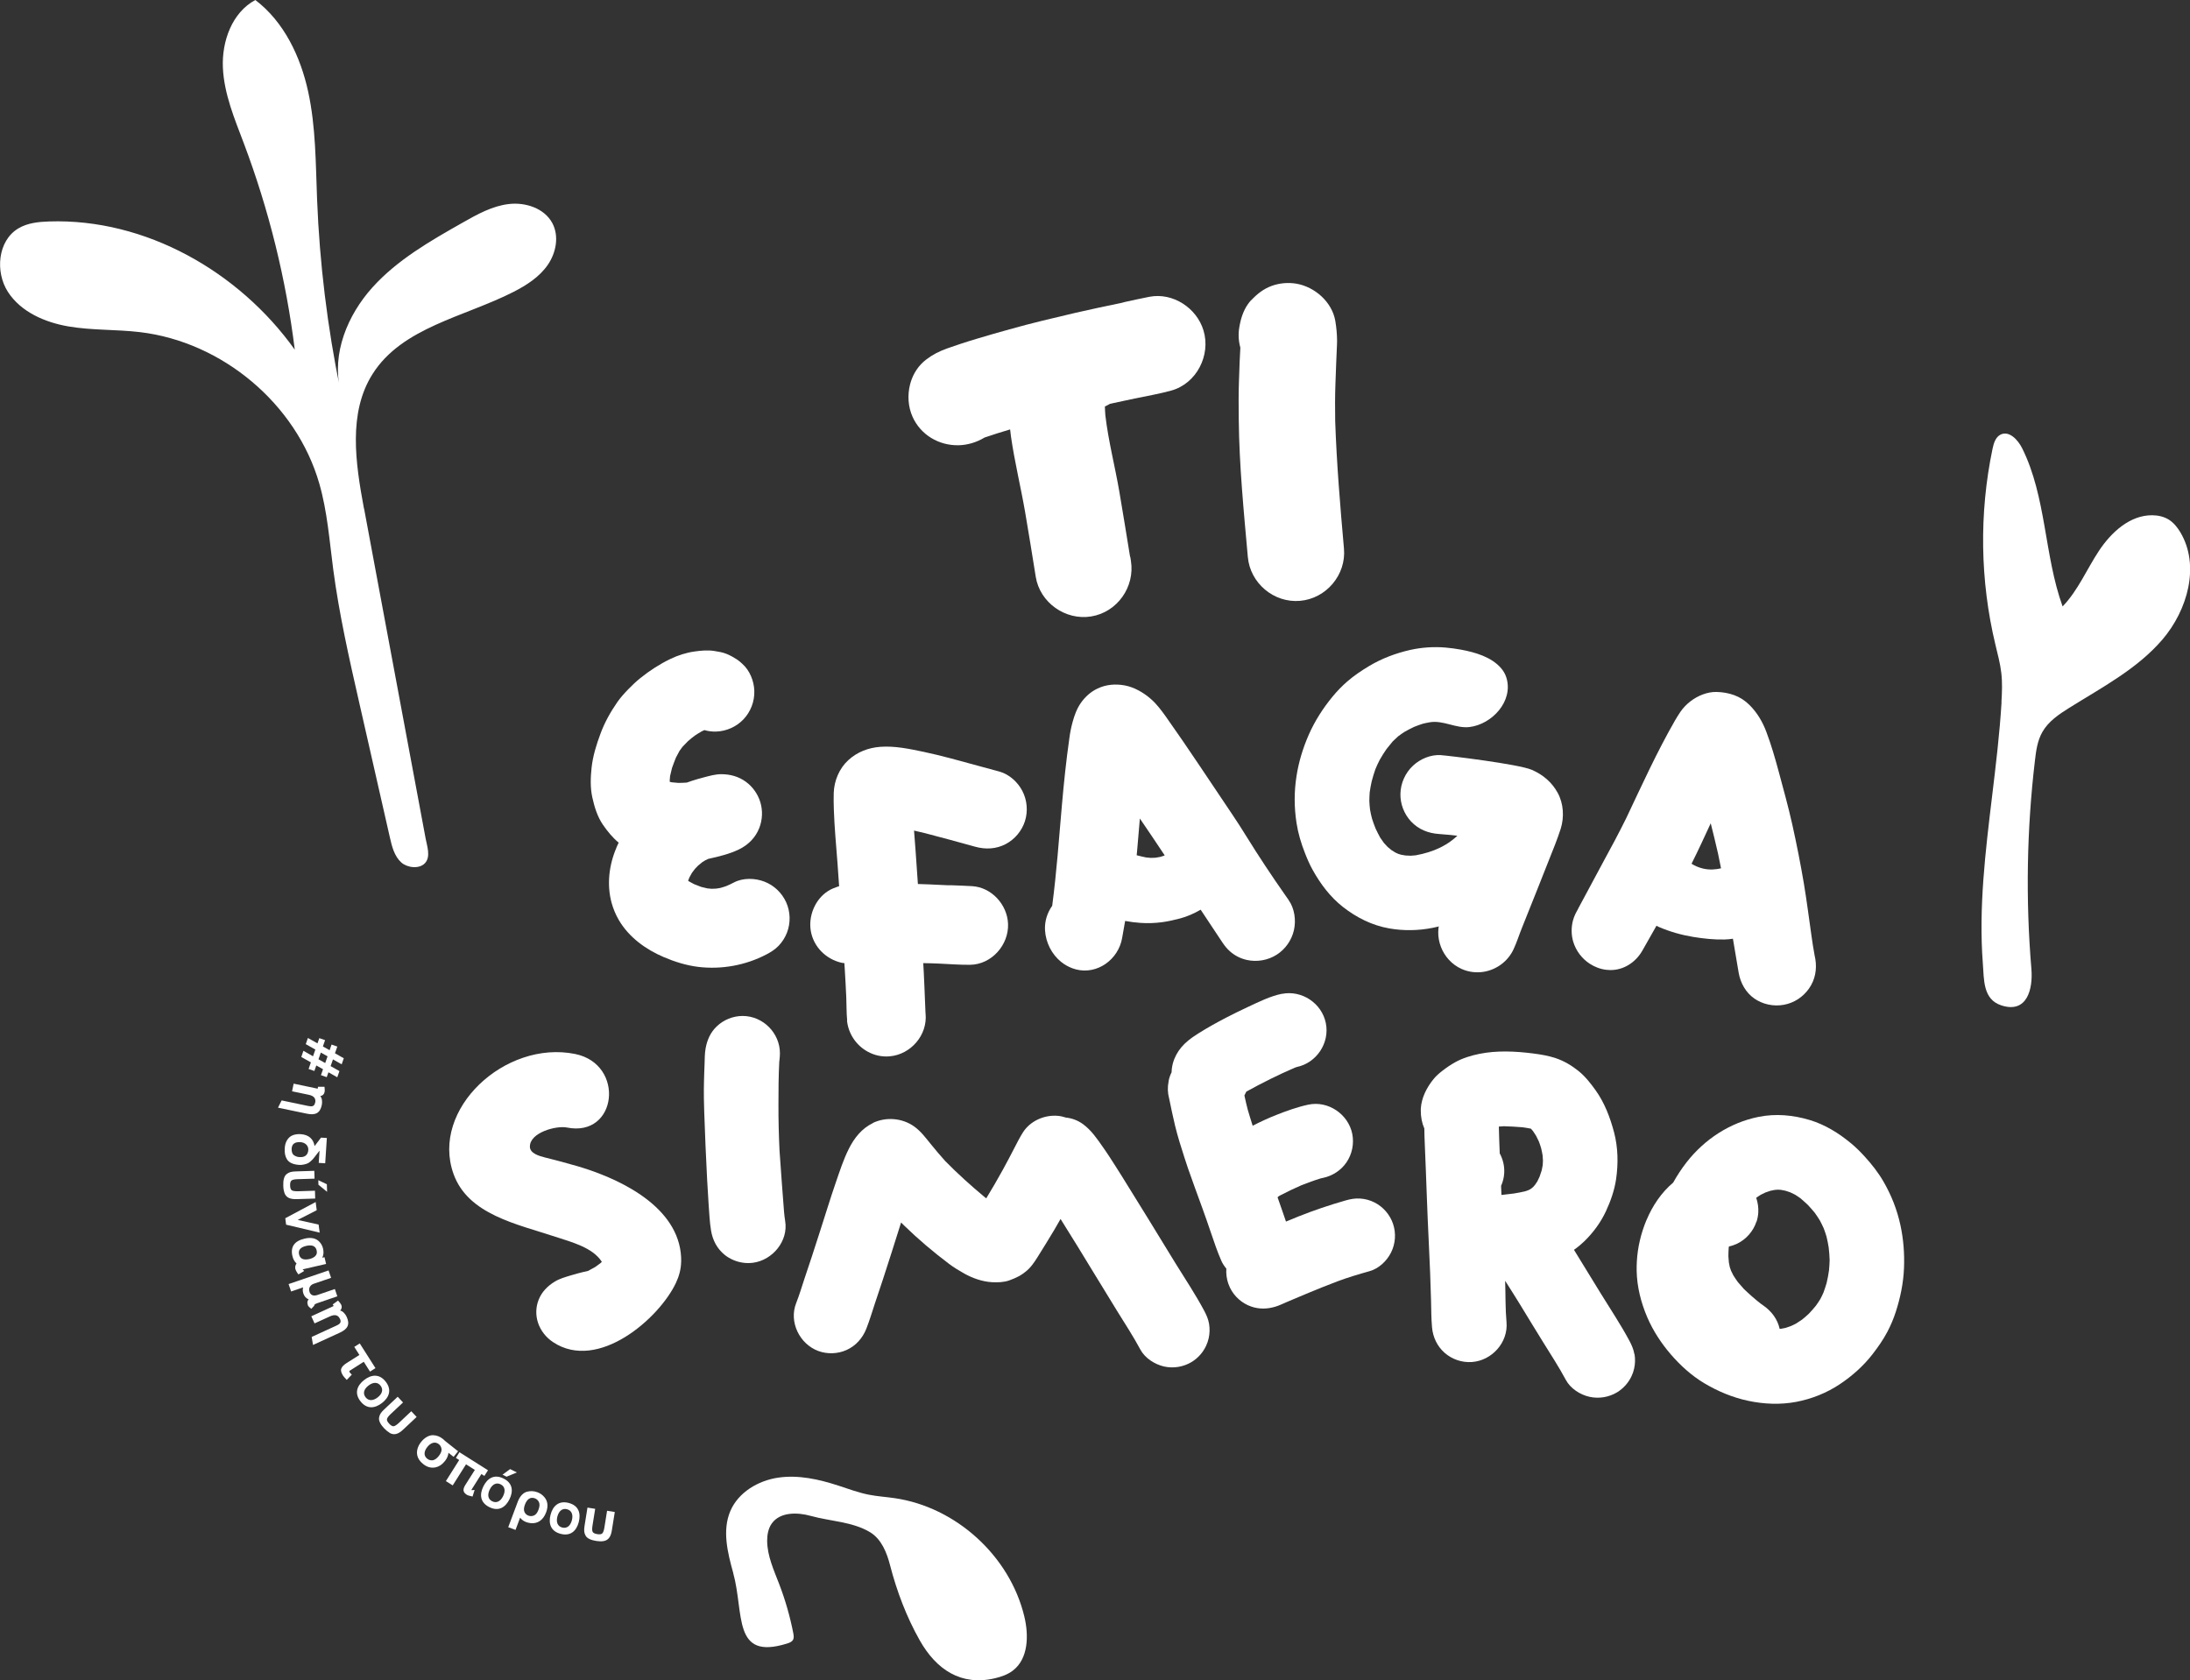
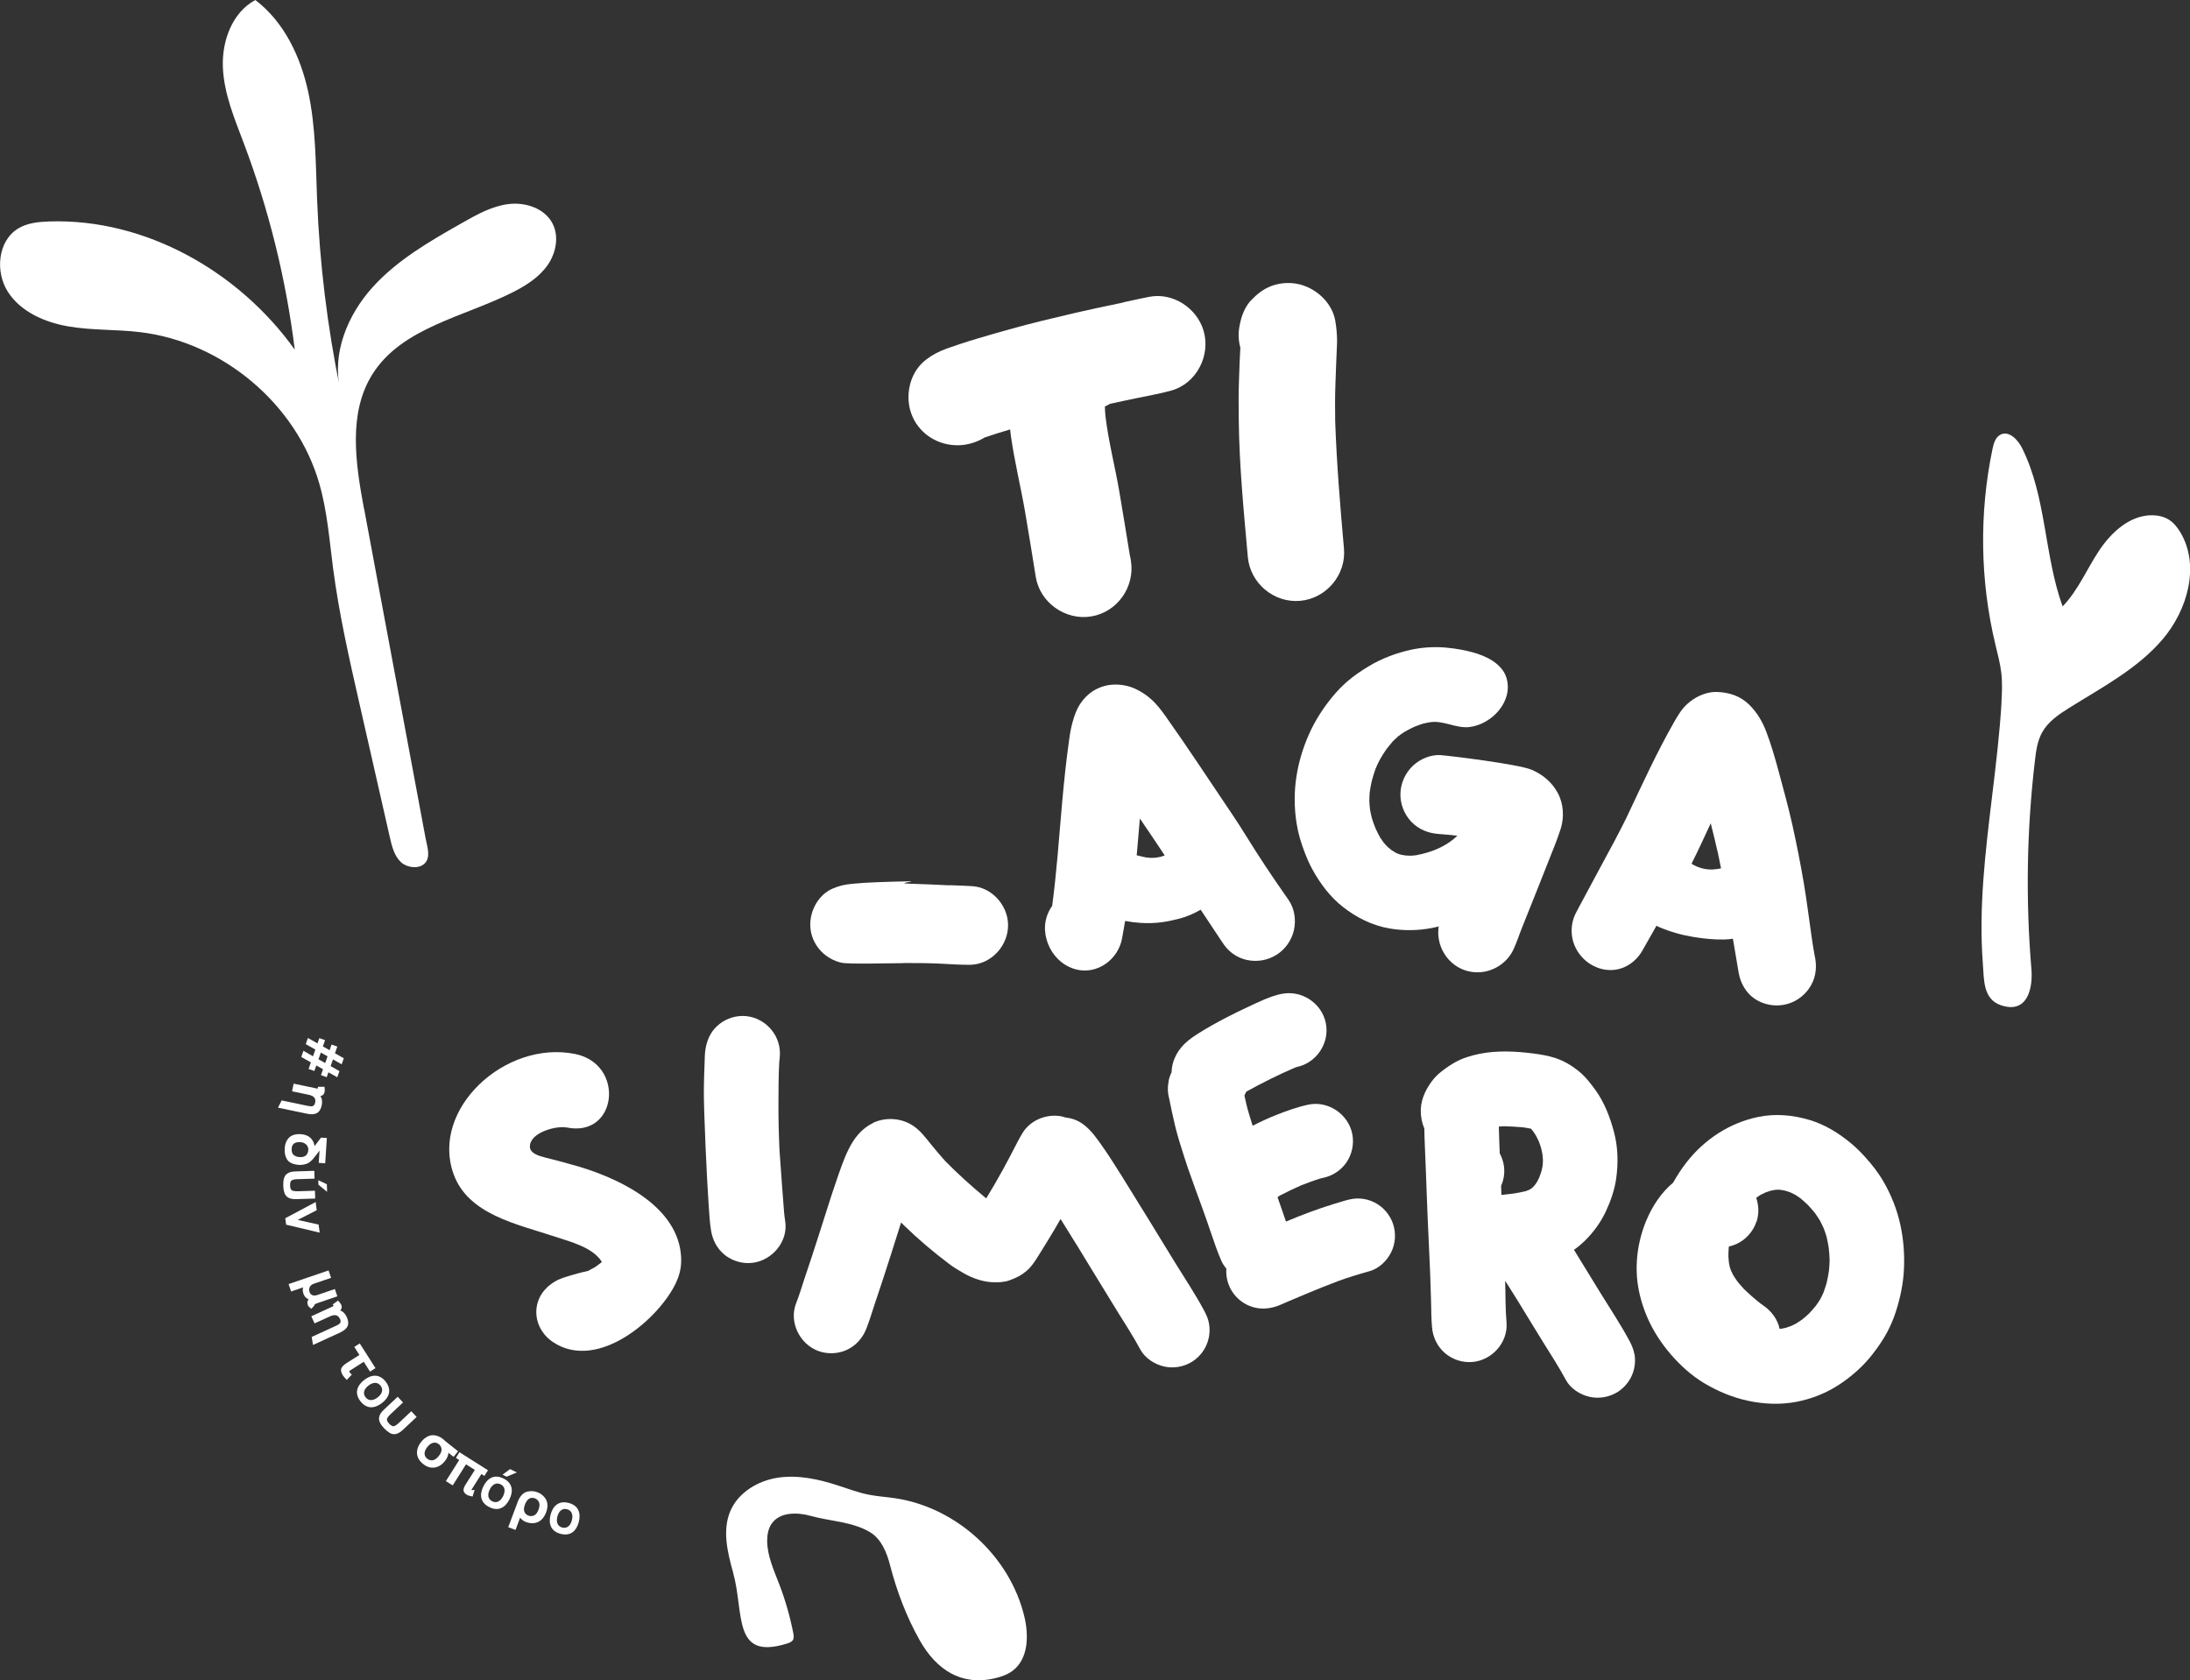
<svg xmlns="http://www.w3.org/2000/svg" id="Layer_2" data-name="Layer 2" viewBox="0 0 372 285.45">
  <rect x="0" y="0" width="372" height="285.45" fill="#333333" stroke="none" />
  <defs>
    <style> .cls-1 { fill: #fff; } </style>
  </defs>
  <g id="Layer_1-2" data-name="Layer 1">
    <g>
      <path class="cls-1" d="M61.82,86.38c-1.43-7.69-2.72-16.24,1.47-22.85,5.02-7.93,15.57-9.68,23.93-13.94,2.23-1.14,4.41-2.54,5.83-4.6,1.42-2.06,1.95-4.88,.77-7.09-1.35-2.52-4.55-3.57-7.38-3.24-2.84,.33-5.41,1.77-7.89,3.18-5.49,3.11-11.08,6.31-15.3,11-4.22,4.69-6.91,11.22-5.45,17.36-2.19-10.64-3.51-21.46-3.94-32.32-.24-6.12-.21-12.3-1.51-18.29-1.3-5.99-4.11-11.89-8.98-15.59-3.95,2.12-5.71,7.01-5.51,11.49,.2,4.48,1.99,8.7,3.57,12.89,4.25,11.28,7.16,23.06,8.64,35.02-9.49-13.29-25.38-22.31-41.7-21.78-1.82,.06-3.71,.25-5.27,1.19-3.48,2.09-3.95,7.36-1.76,10.77,2.2,3.41,6.27,5.18,10.27,5.87s8.1,.49,12.14,.97c14,1.65,26.6,12.19,30.49,25.74,1.36,4.73,1.72,9.67,2.36,14.55,1.01,7.63,2.71,15.15,4.42,22.66,1.73,7.62,3.46,15.24,5.2,22.87,.35,1.56,.77,3.23,1.96,4.29,.99,.88,3.04,1.16,4.02,.09,1-1.09,.33-2.92,.1-4.17-.84-4.54-1.69-9.07-2.54-13.6-1.71-9.15-3.41-18.29-5.12-27.44-.93-5.01-1.87-10.02-2.8-15.03Z" />
      <path class="cls-1" d="M339.97,119.29c.1-1.65,.17-3.31-.02-4.96-.19-1.64-.63-3.23-1.01-4.84-2.6-10.85-2.77-22.28-.49-33.21,.2-.96,.51-2.03,1.39-2.46,1.45-.7,2.93,.89,3.65,2.33,4.13,8.3,3.72,18.15,6.87,26.87,2.63-2.72,4.1-6.32,6.19-9.47s5.27-6.06,9.05-6.02c.98,.01,1.98,.23,2.81,.75,.82,.52,1.45,1.31,1.95,2.14,3.37,5.65,1.24,13.22-3.04,18.22-4.28,5-10.27,8.13-15.85,11.62-1.74,1.09-3.52,2.29-4.54,4.08-.84,1.47-1.08,3.19-1.27,4.87-1.39,11.74-1.59,23.63-.6,35.41,.28,3.36-.71,7.62-5.12,6.17-3.12-1.02-2.92-4.35-3.13-7.14-.72-9.48,.44-18.96,1.57-28.36,.64-5.32,1.29-10.65,1.61-16.01Z" />
      <path class="cls-1" d="M124.55,267.22c-.96-3.45-1.9-7.23-.49-10.53,1.36-3.18,4.72-5.17,8.14-5.67,3.42-.5,6.9,.28,10.19,1.35,1.72,.56,3.42,1.2,5.19,1.55,1.43,.28,2.89,.37,4.34,.58,10.46,1.5,19.6,9.82,22.07,20.09,.78,3.23,.7,7.18-1.93,9.2-.88,.68-1.96,1.05-3.04,1.31-5.77,1.37-9.98-1.48-12.78-6.42-2.24-3.95-3.92-8.39-5.05-12.77-.54-2.11-1.45-4.44-3.4-5.62-3-1.8-6.78-1.85-10.08-2.77-2.3-.64-5.2-.67-6.6,1.27-.61,.84-.8,1.93-.8,2.97,.02,2.57,1.14,4.98,2.06,7.38,1.03,2.69,1.83,5.48,2.38,8.31,.07,.38,.14,.81-.06,1.14-.21,.35-.63,.5-1.02,.62-9.3,2.89-7.22-5.1-9.13-12Z" />
      <g>
        <path class="cls-1" d="M191.96,94.59c-.6-3.7-1.2-7.4-1.83-11.09-.74-4.31-1.86-8.58-2.37-12.93-.04-.51-.07-1.01-.08-1.52,.3-.13,.58-.28,.86-.45,1.4-.3,2.81-.61,4.21-.9,2.06-.43,4.17-.79,6.2-1.35,4.31-1.19,6.75-6.01,5.48-10.21-1.15-3.82-5.2-6.49-9.19-5.72-1.36,.26-2.72,.57-4.07,.86-.28,.06-.56,.13-.83,.21-2.55,.53-5.11,1.06-7.65,1.65-3.75,.88-7.51,1.76-11.22,2.81-1.8,.51-3.6,1-5.39,1.55-.9,.28-1.81,.54-2.7,.84-.6,.2-1.2,.41-1.79,.61-.25,.08-.5,.17-.75,.26-1.31,.47-2.42,1.03-3.54,1.89-1.26,.97-2.14,2.31-2.6,3.8-.04,.14-.08,.28-.12,.43-.46,1.81-.33,3.78,.43,5.48,1.37,3.06,4.46,4.89,7.78,4.83,1.5-.02,3.11-.49,4.44-1.31,1.44-.49,2.89-.95,4.35-1.38,.05,.41,.09,.82,.15,1.24,.62,4.3,1.66,8.53,2.4,12.81,.62,3.65,1.22,7.31,1.8,10.97,.7,4.41,5.05,7.47,9.43,6.75,4.43-.73,7.44-5.02,6.74-9.43-.04-.23-.07-.47-.11-.7Z" />
        <path class="cls-1" d="M212.54,51c1.01-1.08,2.1-1.94,3.52-2.45,1.32-.47,2.76-.59,4.14-.36,3.14,.54,6.07,3.11,6.62,6.33,.19,1.15,.29,2.21,.3,3.37,0,.48-.03,.96-.05,1.44-.03,.78-.07,1.56-.1,2.34-.05,1.19-.09,2.38-.13,3.56-.08,2.11-.07,4.21-.04,6.31,.25,7.24,.85,14.45,1.49,21.66,.4,4.45-3.02,8.49-7.46,8.87-4.46,.39-8.48-3.01-8.87-7.46-.69-7.74-1.46-15.52-1.54-23.3-.02-2.16-.05-4.32,.03-6.47,.04-1.13,.08-2.27,.12-3.4,.04-.79,.08-1.59,.12-2.39-.31-1.11-.38-2.3-.17-3.5,.02-.14,.05-.29,.08-.43,.05-.22,.1-.45,.15-.67,.33-1.28,.87-2.49,1.79-3.48Z" />
        <g>
-           <path class="cls-1" d="M143.9,173.34c-.13-1.3-.09-2.62-.15-3.92-.07-1.61-.16-3.23-.26-4.84-.19-3.06-.4-6.11-.62-9.16-.21-2.93-.39-5.86-.61-8.79-.23-3.03-.52-6.05-.62-9.08-.03-.95-.05-1.9-.02-2.85,.07-2.07,.94-4.16,2.48-5.57,1.52-1.39,3.41-2.11,5.44-2.26,2.46-.18,4.93,.35,7.33,.85,3.14,.66,6.24,1.55,9.34,2.39,1.19,.32,2.38,.64,3.57,.97,1.64,.46,3.08,1.76,3.86,3.25,.84,1.59,1,3.49,.45,5.2-.54,1.65-1.72,3.05-3.25,3.86-1.64,.86-3.44,.94-5.2,.45-2.83-.79-5.67-1.56-8.51-2.3-.62-.15-1.24-.3-1.87-.44,.09,1.13,.18,2.27,.26,3.4,.23,3.11,.43,6.22,.65,9.33,.22,3.05,.43,6.1,.62,9.16,.19,2.98,.28,5.96,.41,8.94,0,.09,.01,.18,.02,.27,.36,3.63-2.5,6.94-6.1,7.25-1.36,.12-2.65-.19-3.76-.81-1.9-1.05-3.26-3-3.49-5.29Z" />
          <path class="cls-1" d="M153.45,163.6c2.06,0,4.12,0,6.17,.1,1.72,.08,3.46,.22,5.18,.2,3.65-.06,6.57-3.38,6.43-6.96-.13-3.26-2.79-6.2-6.1-6.4-1.13-.07-2.27-.1-3.4-.15-.24,0-.47-.01-.7,0-2.13-.1-4.26-.21-6.39-.26-3.15-.07,2.3-.48-.85-.4-1.53,.04-3.06,.06-4.59,.13-.77,.04-1.54,.06-2.31,.11-.52,.04-1.03,.08-1.54,.12-.22,.02-.43,.04-.65,.06-1.13,.1-2.13,.32-3.19,.77-1.2,.51-2.16,1.39-2.83,2.48-.06,.1-.12,.21-.18,.31-.73,1.34-1.03,2.92-.78,4.42,.46,2.7,2.54,4.78,5.17,5.41,1.2,.29,8.09,.08,10.58,.08Z" />
-           <path class="cls-1" d="M104.71,143.97c.12-.28,.25-.55,.38-.82-1.04-.86-1.89-1.91-2.66-3.02-.96-1.39-1.46-3.05-1.82-4.68-.36-1.64-.3-3.38-.12-5.05,.22-1.99,.82-3.92,1.52-5.79,.71-1.91,1.69-3.66,2.84-5.32,.55-.79,1.21-1.52,1.88-2.21,.65-.67,1.33-1.32,2.06-1.9,1.58-1.27,3.25-2.35,5.07-3.23,1.25-.61,2.71-1.08,4.09-1.27,1.11-.16,2.28-.27,3.39-.09,.7,.11,1.45,.23,2.11,.51,.68,.29,1.16,.56,1.78,.96,.3,.2,.57,.45,.84,.69,1.28,1.13,2.01,2.93,2.06,4.61,.06,1.79-.62,3.57-1.86,4.86-1.2,1.25-2.88,2-4.61,2.06-.7,.02-1.37-.06-2.01-.25-.16,.07-.33,.15-.49,.23-.39,.22-.76,.46-1.14,.71-.4,.3-.79,.61-1.16,.94-.32,.31-.63,.63-.93,.96-.17,.22-.34,.45-.5,.68-.22,.38-.42,.76-.61,1.14-.24,.59-.46,1.18-.67,1.77-.12,.46-.23,.91-.33,1.38-.02,.24-.04,.48-.06,.72,0,.09,0,.18,.01,.26,.12,.03,.23,.05,.35,.08,.37,.04,.74,.08,1.11,.1,.46,0,.91-.02,1.36-.05,.03,0,.06,0,.09-.01,.59-.21,1.18-.41,1.78-.58,.38-.11,.75-.21,1.13-.31,.95-.25,1.93-.53,2.92-.53,1.52,0,2.96,.39,4.2,1.3,1.16,.85,2.02,2.08,2.44,3.45,.43,1.43,.37,2.98-.17,4.37-.64,1.66-1.91,2.92-3.5,3.68-1.59,.76-3.34,1.18-5.05,1.56-.03,0-.07,.02-.1,.02-.18,.08-.36,.16-.53,.25-.18,.11-.35,.21-.53,.33-.24,.18-.47,.37-.69,.57-.18,.18-.36,.37-.53,.55-.18,.23-.35,.46-.52,.69-.15,.26-.29,.52-.43,.78-.07,.18-.14,.36-.21,.54,0,0,0,.01,0,.02,.05,.04,.1,.07,.16,.11,.28,.16,.57,.31,.85,.46,.4,.16,.8,.32,1.21,.47,.34,.09,.69,.18,1.04,.25,.24,.03,.49,.05,.73,.07,.26,0,.52-.02,.77-.03,.23-.03,.46-.07,.69-.11,.35-.1,.69-.2,1.02-.32,.45-.19,.89-.39,1.32-.62,1.54-.81,3.59-.75,5.18-.13,1.63,.63,2.96,1.91,3.68,3.5,.73,1.63,.78,3.51,.13,5.18-.32,.82-.8,1.57-1.41,2.21-.62,.64-1.31,1.07-2.09,1.48-3.55,1.85-7.64,2.59-11.61,2.1-2-.25-3.95-.86-5.8-1.65-3.08-1.31-5.95-3.39-7.65-6.31-.55-.94-.95-1.93-1.23-2.94-.83-3.08-.44-6.39,.84-9.37Z" />
          <path class="cls-1" d="M257.11,161.23c.55-1.18,.94-2.44,1.43-3.65,.6-1.5,4.52-11.28,5.61-14.11,.34-.89,.67-1.78,.96-2.69,.61-1.98,.49-4.24-.51-6.08-.98-1.81-2.52-3.11-4.4-3.92-2.26-.98-14.25-2.42-15.48-2.5-1.7-.11-3.49,.65-4.71,1.8-1.31,1.22-2.09,2.97-2.13,4.76-.04,1.73,.62,3.44,1.8,4.71,1.26,1.35,2.94,2.01,4.76,2.13,2.93,.19,5.05,.58,5.68,.65-.45,1.04-4.01,10.4-5.12,13.17-.03,.09-.07,.17-.11,.25-1.54,3.31,.08,7.38,3.37,8.85,1.24,.56,2.57,.69,3.82,.48,2.14-.37,4.07-1.76,5.03-3.85Z" />
          <path class="cls-1" d="M254.79,150.05c.24-.52,.44-1.05,.61-1.59,.03-.1,.05-.14,.05-.16,0-.02,0-.06,.03-.15,.05-.28,.12-.55,.16-.83,.13-.9,.09-1.73-.11-2.53-.98-1.11-2.04-2.13-3.19-3.06-.8-.65-1.98-1.96-3.1-1.35-.43,.23-.75,.62-1.08,.98-2.08,2.27-4.72,3.4-7.68,3.94-.28,.03-.56,.05-.84,.07-.3,0-.6-.02-.9-.04-.25-.04-.5-.08-.75-.13-.17-.05-.33-.1-.49-.15-.16-.07-.32-.14-.48-.22-.23-.13-.45-.27-.67-.42-.22-.17-.43-.35-.64-.53-.22-.22-.43-.45-.64-.69-.22-.29-.43-.59-.63-.9-.28-.5-.53-1.02-.78-1.54-.22-.56-.43-1.12-.61-1.69-.13-.5-.24-1-.33-1.51-.06-.49-.1-.98-.12-1.48,0-.49,.03-.98,.06-1.47,.09-.63,.2-1.25,.34-1.87,.18-.69,.39-1.37,.62-2.04,.22-.54,.47-1.08,.74-1.6,.36-.64,.75-1.26,1.17-1.86,.34-.44,.69-.87,1.05-1.29,.3-.3,.61-.58,.92-.86,.36-.27,.73-.53,1.11-.77,.52-.3,1.05-.57,1.6-.83,.47-.19,.95-.36,1.43-.52,.39-.1,.78-.18,1.17-.25,2.33-.42,4.49,1.08,6.8,.8,3.82-.46,7.5-4.39,6.27-8.39-.18-.58-.48-1.11-.87-1.57-1.65-1.95-4.45-2.74-6.86-3.19-.85-.16-1.72-.27-2.58-.35-2-.17-4.02-.04-5.98,.39-2.45,.55-4.87,1.45-7.03,2.75-1.31,.79-2.55,1.61-3.71,2.62-.91,.79-1.76,1.67-2.53,2.61-1.6,1.95-3,4.13-4.01,6.44-.98,2.23-1.71,4.61-2.08,7.02-.42,2.66-.41,5.3,0,7.96,.27,1.76,.78,3.46,1.43,5.11,.38,.98,.81,1.98,1.33,2.9,1.31,2.36,2.97,4.57,5.11,6.25,2.32,1.82,4.97,3.15,7.89,3.66,4.91,.86,9.96-.2,14.22-2.75,.65-.39,1.28-.81,1.9-1.25,1.04-1.12,2.02-2.29,2.66-3.69Z" />
          <path class="cls-1" d="M218.89,152.89c-.24-.33-.47-.67-.7-1-2.22-3.17-4.36-6.4-6.4-9.69-.81-1.31-1.64-2.62-2.51-3.9-3.74-5.53-7.39-11.13-11.25-16.57-.76-1.06-1.54-2.11-2.53-2.98-1.22-1.07-2.82-2.01-4.44-2.31-1.58-.29-3.17-.17-4.63,.53-1.15,.54-2.13,1.42-2.85,2.47-.69,1-1.07,2.08-1.39,3.24-.24,.88-.42,1.78-.54,2.69-.54,3.79-.94,7.6-1.27,11.41-.5,5.7-.9,11.42-1.65,17.1-.84,1.18-1.31,2.63-1.22,4.16,.13,2.08,1.13,4.07,2.74,5.37,.56,.45,1.19,.81,1.88,1.07,.21,.08,.42,.14,.63,.2,3.61,.94,7.21-1.66,7.85-5.33l.51-2.9c.86,.16,1.73,.27,2.59,.33,1.23,.09,2.48,.04,3.7-.12,1.03-.14,2.02-.37,3.03-.63,1.21-.32,2.4-.85,3.51-1.49l3.63,5.47c.39,.59,.82,1.15,1.35,1.61,.8,.7,1.74,1.2,2.84,1.45,1.74,.39,3.6,.07,5.1-.89,1.47-.94,2.53-2.45,2.92-4.16,.38-1.68,.12-3.67-.89-5.1Zm-21.21-7.51c-.2,.06-.4,.13-.6,.19l-.8,.14c-.26,.01-.52,.02-.78,.03-.28-.03-.56-.05-.84-.08-.53-.11-1.05-.23-1.58-.37,.02-.24,.05-.48,.07-.72,.16-1.84,.31-3.68,.47-5.52,1.32,1.95,2.66,3.89,3.95,5.86l.27,.4c-.05,.02-.11,.05-.16,.07Z" />
          <path class="cls-1" d="M308.23,162.26c-.2-1.05-.36-2.11-.51-3.16-.43-3.01-.81-6.02-1.31-9.02-.57-3.37-1.23-6.7-1.97-10.03-.68-3.03-1.51-6.03-2.32-9.03-.61-2.25-1.25-4.49-2.08-6.68-.64-1.71-1.56-3.28-2.87-4.58-.73-.73-1.6-1.3-2.57-1.66-.99-.36-1.94-.52-3-.55-1.57-.05-3.25,.65-4.47,1.6-.65,.5-1.24,1.11-1.7,1.79-.32,.48-.63,.97-.92,1.47-3.08,5.37-5.63,11-8.28,16.59-1.27,2.57-2.62,5.09-4,7.61-1.45,2.65-2.83,5.33-4.28,7.97,.08-.12,.16-.25,.24-.37-.44,.69-.8,1.39-1.01,2.19-.3,1.16-.29,2.42,.05,3.57,.47,1.56,1.48,2.88,2.81,3.75,.83,.54,1.79,.91,2.81,1.03,.2,.02,.41,.04,.61,.04,2.29,.06,4.38-1.3,5.51-3.29l2.4-4.23c.14,.07,.28,.14,.43,.21,1.86,.8,3.8,1.35,5.8,1.68,1.76,.29,3.53,.48,5.32,.44,.48-.01,.96-.06,1.44-.13l.97,5.75c.3,1.76,1.21,3.4,2.68,4.42,.16,.11,.32,.21,.48,.3,1.56,.88,3.45,1.1,5.17,.6,1.67-.48,3.1-1.63,3.96-3.14,.9-1.59,1.03-3.38,.61-5.13Zm-18.95-14.71c-.8-.19-1.44-.49-1.95-.82,0,0,0-.01,.01-.02,1.14-2.26,2.19-4.56,3.25-6.85,.43,1.71,.85,3.42,1.24,5.14,.17,.84,.35,1.67,.51,2.51h0c-.85,.2-1.93,.31-3.06,.04Z" />
        </g>
        <path class="cls-1" d="M148.26,190.77c2.24-1.07,5-.85,7.03,.6,1.12,.81,1.91,1.87,2.76,2.92,.81,1,1.64,1.98,2.5,2.94,2.12,2.16,4.36,4.18,6.68,6.11,.1,.08,.2,.15,.3,.23,.97-1.6,1.92-3.21,2.82-4.86,.68-1.24,1.34-2.49,1.98-3.74,.45-.88,.9-1.76,1.43-2.6,1.24-1.96,3.67-3.02,5.95-2.81,.46,.04,.91,.15,1.34,.29,1.04,.11,2.05,.48,2.93,1.13,1.39,1.03,2.36,2.44,3.33,3.84,.36,.52,.73,1.04,1.07,1.57,.74,1.15,1.48,2.29,2.2,3.45,1.5,2.41,2.99,4.83,4.48,7.24,1.55,2.51,3.07,5.03,4.62,7.54,1.64,2.65,3.38,5.26,4.85,8.01,.39,.74,.71,1.44,.85,2.28,.13,.81,.11,1.63-.07,2.43-.1,.45-.25,.89-.45,1.31-.52,1.11-1.37,2.06-2.42,2.71-1.4,.85-3.11,1.14-4.71,.78-1.58-.36-3.23-1.41-4.02-2.87-1.2-2.24-2.6-4.38-3.94-6.54-1.31-2.12-2.61-4.25-3.9-6.37-1.89-3.1-3.78-6.21-5.72-9.28-.37,.64-.74,1.3-1.12,1.94-.93,1.55-1.88,3.09-2.84,4.62-.56,.89-1.18,1.79-2.03,2.43-.33,.25-.65,.5-1.02,.7-.56,.3-1.09,.52-1.69,.74-.92,.33-1.99,.36-2.94,.31-1.63-.09-3.28-.67-4.7-1.46-.91-.51-1.82-1.06-2.65-1.69-2.63-1.99-5.17-4.13-7.53-6.43-.19-.19-.38-.37-.57-.56-.08,.23-.15,.46-.22,.7-.94,2.96-1.86,5.93-2.84,8.89-.46,1.38-.93,2.76-1.38,4.14-.48,1.45-.91,2.91-1.47,4.33-.63,1.59-1.79,2.9-3.36,3.6-1.5,.67-3.24,.73-4.78,.17-3.18-1.17-5.04-4.93-3.77-8.14,.53-1.35,.95-2.74,1.4-4.12,.42-1.27,.85-2.54,1.27-3.81,.91-2.75,1.77-5.51,2.65-8.26,.46-1.44,.92-2.89,1.42-4.32,.66-1.91,1.29-3.88,2.2-5.69,.92-1.85,2.21-3.48,4.11-4.39Z" />
        <path class="cls-1" d="M217.76,168.82c-2.01,.41-3.91,1.37-5.76,2.23-1.26,.59-2.52,1.2-3.75,1.84-1.57,.82-3.12,1.68-4.62,2.62-.64,.4-1.25,.81-1.83,1.29-1.64,1.33-2.74,3.23-2.79,5.36-.24,.48-.42,.99-.51,1.52,0,.02,0,.03,0,.05-.2,.97-.16,1.95,.09,2.86,.32,1.57,.65,3.13,1.02,4.68,.44,1.8,1,3.58,1.57,5.34,.19,.61,.4,1.21,.6,1.82,.79,2.3,1.65,4.57,2.47,6.85,.5,1.38,.98,2.76,1.45,4.15,.55,1.61,1.08,3.21,1.77,4.77,.21,.47,.5,.91,.84,1.31-.06,.85,.05,1.71,.32,2.52,.09,.25,.19,.49,.3,.73,.73,1.49,2.03,2.65,3.59,3.19,1.36,.48,2.77,.44,4.14,.02,.64-.19,1.25-.5,1.87-.76,.4-.17,.8-.34,1.2-.51,.86-.36,1.71-.72,2.57-1.08,1.62-.67,3.25-1.33,4.9-1.95,1.78-.67,3.62-1.21,5.46-1.73,1.55-.44,2.9-1.72,3.61-3.13,.77-1.51,.9-3.31,.35-4.92-.53-1.55-1.67-2.87-3.13-3.61-.76-.39-1.61-.62-2.46-.67-.86-.06-1.64,.09-2.46,.32-2.73,.78-5.39,1.68-8.03,2.73-.7,.28-1.4,.57-2.1,.86-.25-.71-.49-1.43-.74-2.15-.23-.66-.46-1.31-.69-1.97,.06-.06,.13-.12,.19-.18,.11-.06,.21-.12,.32-.18,1.16-.6,2.34-1.17,3.54-1.69,1.09-.43,2.18-.83,3.3-1.17,.12-.03,.25-.06,.37-.08,1.61-.34,3.05-1.27,3.98-2.63,.96-1.4,1.32-3.17,.99-4.84-.67-3.35-4.09-5.69-7.47-4.97-1.87,.4-3.66,1.05-5.44,1.75-1.37,.54-2.7,1.16-4.01,1.83-.28-.9-.57-1.8-.83-2.71-.18-.73-.37-1.46-.52-2.19-.02-.08-.03-.17-.05-.25,.12-.21,.23-.43,.33-.65,2.68-1.48,5.42-2.85,8.23-4.06,.1-.04,.2-.07,.31-.11,3.38-.69,5.64-4.08,4.96-7.46-.68-3.38-4.08-5.65-7.47-4.97Zm-3.94,23.78s0,0,.01,.01c-.07-.01-.14-.03-.2-.04,.06,0,.13,.02,.19,.03Z" />
        <path class="cls-1" d="M277.62,230.04c-.14-.83-.46-1.54-.85-2.28-1.47-2.75-3.22-5.36-4.85-8.01-1.53-2.47-3.03-4.96-4.56-7.43,.63-.44,1.22-.93,1.77-1.46,1.5-1.47,2.76-3.17,3.65-5.08,.8-1.71,1.45-3.56,1.73-5.44,.39-2.65,.34-5.38-.34-7.98-.67-2.53-1.61-5.01-3.14-7.15-.84-1.17-1.76-2.35-2.89-3.26-1.18-.95-2.44-1.7-3.88-2.19-1.26-.42-2.55-.63-3.86-.8-2.99-.38-6.15-.53-9.11,.07-1.42,.29-2.85,.72-4.12,1.43-.78,.43-1.47,.91-2.18,1.46-.53,.41-1.07,.88-1.49,1.4-1.16,1.44-2.05,3.16-2.16,5.04,0,.1,0,.19,0,.29-.01,1.09,.19,2.12,.6,3.06,0,.82,.04,1.64,.07,2.46,.06,1.56,.13,3.12,.19,4.68,.11,2.71,.19,5.42,.31,8.13,.13,3.11,.3,6.23,.42,9.34,.06,1.53,.11,3.06,.15,4.6,.04,1.52,.03,3.06,.17,4.58,.15,1.66,.87,3.2,2.13,4.31,1.27,1.12,2.96,1.69,4.64,1.57,3.4-.24,6.19-3.33,5.88-6.78-.21-2.29-.15-4.61-.23-6.91,0-.04,0-.07,0-.11,.83,1.31,1.66,2.61,2.47,3.93,1.3,2.13,2.59,4.26,3.9,6.37,1.34,2.16,2.74,4.3,3.94,6.54,.78,1.46,2.43,2.52,4.02,2.87,1.6,.36,3.31,.07,4.71-.78,1.05-.65,1.9-1.6,2.42-2.71,.2-.42,.35-.85,.45-1.31,.18-.8,.2-1.63,.07-2.43Zm-22.26-38.72c1.09,.02,2.17,.1,3.26,.18,.48,.07,.96,.14,1.43,.24,.12,.14,.24,.28,.36,.42,.18,.26,.36,.53,.52,.8,.17,.32,.32,.64,.47,.96,.14,.37,.27,.75,.38,1.13,.1,.4,.18,.81,.25,1.22,.03,.29,.05,.59,.06,.88,0,.26-.02,.53-.04,.79-.05,.29-.1,.58-.17,.87-.11,.36-.23,.72-.36,1.08-.12,.27-.25,.53-.38,.8-.12,.2-.25,.39-.39,.58-.1,.12-.2,.23-.3,.35-.09,.08-.19,.16-.28,.24-.09,.06-.19,.13-.28,.19-.1,.05-.19,.1-.29,.14-.19,.07-.39,.13-.58,.2-.62,.14-1.23,.26-1.86,.36-.71,.09-1.42,.17-2.12,.25-.02-.49-.04-.99-.06-1.48,0-.02,0-.05,0-.07,.3-.67,.49-1.4,.53-2.17,.07-1.2-.22-2.34-.76-3.34-.06-1.48-.12-2.97-.15-4.46,0-.03,0-.06,0-.1,.26-.02,.51-.04,.77-.05Z" />
        <path class="cls-1" d="M298.35,207.54c-.53,1.61-1.71,2.97-3.24,3.72-.46,.22-.94,.39-1.43,.49-.01,.09-.03,.17-.04,.26-.03,.47-.05,.94-.05,1.41,.02,.35,.05,.69,.08,1.04,.05,.27,.1,.54,.16,.8,.06,.21,.13,.41,.21,.61,.12,.27,.25,.53,.39,.79,.24,.39,.5,.76,.76,1.13,.34,.4,.68,.79,1.03,1.18,.91,.88,1.85,1.7,2.84,2.48,.18,.14,.37,.27,.56,.4,1.34,.95,2.32,2.28,2.68,3.9,.07,0,.15-.01,.22-.02,.29-.05,.57-.11,.85-.17,.28-.09,.56-.18,.84-.29,.31-.14,.61-.28,.9-.44,.34-.21,.67-.43,1-.66,.4-.32,.78-.65,1.15-1,.41-.43,.81-.88,1.19-1.35,.26-.37,.52-.74,.75-1.12,.2-.37,.38-.75,.55-1.14,.19-.52,.36-1.05,.52-1.58,.17-.71,.31-1.43,.41-2.16,.06-.59,.09-1.17,.11-1.76-.02-.71-.08-1.42-.16-2.13-.1-.63-.22-1.25-.37-1.86-.14-.47-.3-.93-.47-1.39-.2-.45-.42-.9-.65-1.33-.27-.44-.55-.87-.85-1.29-.38-.47-.78-.91-1.18-1.35-.42-.39-.84-.78-1.28-1.15-.3-.21-.6-.42-.91-.61-.28-.15-.56-.28-.85-.41-.26-.09-.52-.18-.79-.26-.26-.06-.51-.11-.77-.15-.17-.01-.35-.02-.52-.03-.17,0-.34,.02-.52,.04-.25,.04-.5,.1-.74,.15-.29,.09-.57,.18-.85,.29-.26,.12-.51,.24-.76,.37-.27,.17-.54,.34-.8,.53,0,0,0,0,0,0,.27,.81,.4,1.65,.35,2.49-.03,.53-.13,1.06-.3,1.58Zm-18.66-.29c1-2.4,2.52-4.67,4.52-6.35,.67-1.2,1.42-2.35,2.27-3.44,3.05-3.92,7.37-6.75,12.25-7.73,2.9-.58,5.86-.31,8.68,.54,2.6,.78,4.95,2.24,7.03,3.97,.81,.67,1.58,1.44,2.29,2.22,1.2,1.31,2.3,2.71,3.19,4.24,1.35,2.33,2.32,4.79,2.89,7.42,.52,2.38,.71,4.86,.61,7.3-.1,2.52-.62,5.06-1.4,7.45-.37,1.15-.85,2.28-1.41,3.35-.71,1.36-1.57,2.58-2.5,3.79-1.53,1.99-3.47,3.72-5.55,5.11-2.23,1.5-4.81,2.53-7.45,3.03-2.69,.51-5.49,.39-8.16-.18-2.67-.57-5.15-1.61-7.48-3-2.14-1.28-4.05-3.02-5.67-4.9-1.62-1.88-3.01-4.01-3.99-6.29-1.07-2.5-1.75-5.18-1.8-7.91-.01-.52,0-1.04,.03-1.56,.13-2.43,.7-4.79,1.64-7.06Z" />
        <path class="cls-1" d="M126.16,172.59c-1.64,0-3.25,.65-4.43,1.79-1.05,1.01-1.61,2.28-1.87,3.7-.16,.88-.15,1.8-.18,2.7-.02,.53-.04,1.06-.06,1.58-.04,.91-.04,1.82-.06,2.74-.06,2.88,.53,15.79,.81,19.52,.11,1.47,.17,2.97,.41,4.42,.27,1.64,1.03,3.11,2.35,4.16,.36,.29,.76,.53,1.17,.73,1.1,.53,2.36,.75,3.59,.59,3.33-.43,6.05-3.69,5.48-7.1-.17-1.03-.23-2.08-.31-3.13-.08-1.09-.16-2.19-.25-3.28-.14-1.86-.27-3.72-.4-5.58-.12-2.58-.19-5.16-.18-7.74,0-2.44,.01-4.89,.14-7.34,.01-.08,.02-.16,.03-.23,.04-.39,.08-.78,.08-1.17,.01-3.46-2.87-6.35-6.33-6.36Z" />
        <path class="cls-1" d="M115.71,214.35c.14-8.64-9.19-13.64-16.99-16.05-.24-.07-.47-.14-.71-.21-1.8-.53-3.62-1-5.45-1.46-.96-.25-2.54-.68-2.55-1.82-.04-2.44,4.51-3.62,6.27-3.27,8.6,1.74,9.95-10.76,1.41-12.49-11.89-2.4-24.58,9.37-20.66,20.36,2.47,6.93,10.79,8.53,17.33,10.7,2.66,.88,6.31,1.79,7.87,4.25-.08,.08-.16,.16-.24,.23-.28,.22-.57,.43-.86,.63-.38,.22-.77,.44-1.16,.64-.03,.01-.06,.02-.08,.04-.61,.13-1.21,.28-1.8,.44-.37,.1-.74,.21-1.12,.32-.93,.28-1.9,.55-2.72,1.05-1.26,.76-2.24,1.78-2.76,3.11-.49,1.24-.52,2.62-.1,3.89,.44,1.32,1.35,2.5,2.57,3.3,7.63,5.05,18.02-4.03,20.86-10.08,.53-1.13,.86-2.33,.88-3.58Z" />
        <g>
          <path class="cls-1" d="M58.06,180.82l-1.5-.85-.4,1.14,1.5,.85-.37,1.05-1.5-.85-.29,.83-.98-.34,.35-1.01-1.14-.64-.33,.94-.98-.34,.39-1.12-1.63-.92,.36-1.05,1.63,.93,.4-1.14-1.63-.92,.36-1.05,1.63,.92,.31-.89,.98,.34-.37,1.07,1.14,.64,.33-.96,.98,.34-.4,1.14,1.5,.85-.37,1.05Zm-2.42-1.37l-1.14-.64-.4,1.14,1.14,.64,.4-1.14Z" />
          <path class="cls-1" d="M53.54,187.32c.15-.71-.22-1.16-1.1-1.34l-2.83-.59,.27-1.3,4.01,.84c.06,.01,.09-.02,.11-.09,0-.05,0-.13,0-.22h1.12c.05,.38,.06,.68,.01,.9-.08,.39-.32,.61-.73,.69,.3,.31,.38,.95,.26,1.52-.3,1.41-1.12,1.76-2.55,1.46l-4.89-1.02,.62-1.23,4.5,.94c.67,.14,1.05,.09,1.19-.57Z" />
          <path class="cls-1" d="M53.42,194.72l1.11-1.46,.99,.06-.28,4.3-1.1-.07,.14-2.08c-.29,.37-.58,.75-.87,1.12-.25,.33-.31,.38-.63,.68-.34,.32-.63,.44-1.16,.56-.26,.06-.54,.08-.83,.06-.95-.06-1.68-.37-2.03-.92-.32-.51-.45-1.11-.39-1.93,.05-.83,.36-1.46,.83-1.87,.4-.35,1.09-.55,1.87-.5,1.44,.09,2.18,.88,2.37,2.04Zm-2.38-.69c-.95-.06-1.45,.3-1.5,1.09-.03,.52,.11,.94,.43,1.15,.26,.17,.54,.28,.92,.3,.85,.06,1.42-.33,1.48-1.21,.05-.75-.56-1.28-1.32-1.33Z" />
          <path class="cls-1" d="M48.31,202.6c-.11-.3-.18-.7-.19-1.16-.03-.87,.1-1.6,.55-1.97,.41-.34,.84-.45,1.56-.47l3.16-.1,.04,1.33-2.91,.09c-.51,.02-.84,.09-1.01,.23s-.25,.41-.23,.85c.01,.42,.11,.69,.29,.81s.54,.17,1.08,.16l2.85-.09,.04,1.33-3.16,.1c-1.1,.03-1.78-.25-2.08-1.09Zm7.24-.14l-1.46-1.2-.02-.77,1.45,.69,.04,1.28Z" />
          <path class="cls-1" d="M48.6,208.06l-.14-1.11,5.16-2.75,.18,1.39-3.23,1.65,3.55,.79,.18,1.37-5.69-1.35Z" />
-           <path class="cls-1" d="M50.37,214.65c-.34-.33-.58-.75-.7-1.28-.36-1.57,.34-2.56,2.1-2.96,1.11-.26,1.96-.04,2.51,.57,.3,.33,.49,.67,.61,1.19,.12,.59,.06,1.08-.15,1.49l.38-.09,.27,1.15-3.99,.92,.28,.27-.99,.59c-.29-.38-.47-.71-.53-.98-.07-.31,.05-.71,.22-.87Zm3.18-1.27c.25-.24,.33-.55,.24-.95-.17-.75-.77-1.01-1.77-.78-.99,.23-1.39,.71-1.22,1.45,.17,.75,.77,1.01,1.77,.78,.4-.09,.73-.26,.98-.49Z" />
          <path class="cls-1" d="M52.56,219.44c.2,.6,.69,.78,1.36,.55l2.96-1.01,.42,1.24-3.45,1.18c-.13,.04-.22,.1-.3,.14-.13,.08-.16,.11-.16,.22,0,.03,0,.04-.01,.05l-.51,.54c-.33-.26-.53-.47-.58-.63v-.03c-.14-.39-.1-.7,.14-.95-.44-.18-.73-.5-.9-.99-.12-.36-.14-.71-.04-1.05l-2.04,.7-.43-1.26,6.79-2.32,.43,1.26-2.96,1.01c-.59,.2-.91,.76-.71,1.34Z" />
          <path class="cls-1" d="M57.74,224.05c-.3-.66-.86-.8-1.68-.43l-2.63,1.2-.55-1.21,3.73-1.71c.05-.02,.06-.07,.03-.13-.02-.04-.07-.11-.13-.17l.91-.66c.26,.27,.44,.51,.54,.71,.16,.36,.1,.68-.18,.99,.42,.07,.87,.54,1.11,1.07,.6,1.32,.15,2.08-1.18,2.69l-4.54,2.08-.23-1.36,4.19-1.92c.62-.28,.9-.55,.62-1.16Z" />
          <path class="cls-1" d="M59.4,233.13c.04,.06,.15,.19,.36,.39l-.86,.9c-.35-.38-.57-.62-.64-.74-.31-.5-.41-.89-.28-1.2,.12-.31,.41-.61,.86-.9l2.21-1.4-.87-1.37,.93-.59,2.67,4.2-.93,.59-1.06-1.67-2.15,1.37c-.29,.18-.38,.2-.23,.44Z" />
-           <path class="cls-1" d="M65.52,234.72c1.07,1.38,.59,2.67-.63,3.62-1.23,.95-2.59,1.08-3.66-.29s-.59-2.67,.63-3.62c1.23-.95,2.59-1.08,3.66,.29Zm-3.42,2.65c.49,.64,1.26,.63,2.05,.02,.79-.61,.99-1.35,.49-1.99-.49-.64-1.26-.63-2.05-.02-.79,.61-.99,1.35-.49,1.99Z" />
+           <path class="cls-1" d="M65.52,234.72c1.07,1.38,.59,2.67-.63,3.62-1.23,.95-2.59,1.08-3.66-.29s-.59-2.67,.63-3.62c1.23-.95,2.59-1.08,3.66,.29m-3.42,2.65c.49,.64,1.26,.63,2.05,.02,.79-.61,.99-1.35,.49-1.99-.49-.64-1.26-.63-2.05-.02-.79,.61-.99,1.35-.49,1.99Z" />
          <path class="cls-1" d="M66.19,243.41c-.28-.16-.59-.41-.91-.74-.6-.63-.98-1.26-.89-1.84,.08-.52,.33-.9,.86-1.39l2.3-2.16,.91,.97-2.12,1.99c-.37,.35-.57,.63-.61,.84-.04,.21,.09,.47,.39,.79,.29,.31,.54,.44,.75,.42,.21-.03,.52-.23,.92-.6l2.07-1.95,.91,.97-2.3,2.16c-.8,.75-1.5,.99-2.28,.56Z" />
          <path class="cls-1" d="M75.62,244.8l2.19,1.74-.76,.95-.87-.69c-.05,.49-.25,.96-.59,1.39-.5,.63-1.08,1.01-1.76,1.11-.67,.1-1.33-.09-1.96-.6-1.15-.91-1.28-2.06-.73-3.15,.11-.21,.24-.4,.39-.59,.6-.76,1.38-1.18,2.06-1.15,.57,.03,1.1,.2,1.66,.65,.08,.07,.29,.28,.37,.34Zm-3.04,3.01c.29,.23,.5,.26,.8,.27,.39,0,.79-.28,1.15-.73,.35-.44,.51-.85,.47-1.18s-.19-.62-.45-.83c-.68-.54-1.43-.2-1.96,.47-.56,.7-.69,1.47-.01,2.01Z" />
          <path class="cls-1" d="M79.09,252.19l1.57-2.48-1.5-.95-2.26,3.58-1.16-.73,2.26-3.58-.56-.36,.6-.97,4.85,3.07-.61,.96-.51-.32-1.56,2.47c-.09,.14-.13,.22-.13,.25,.06,.04,.31,0,.39-.01,.09-.01,.14,0,.15,0l-.35,1.11c-.5-.1-.82-.2-.98-.3-.73-.46-.68-.98-.21-1.73Z" />
          <path class="cls-1" d="M85.53,251.17c1.56,.77,1.7,2.14,1.01,3.53-.69,1.39-1.86,2.11-3.42,1.33-1.56-.77-1.7-2.14-1.01-3.53,.69-1.39,1.86-2.11,3.42-1.33Zm-1.92,3.87c.72,.36,1.41,.02,1.85-.88,.44-.9,.3-1.65-.42-2-.72-.36-1.41-.02-1.85,.88-.44,.9-.3,1.65,.42,2Zm4.19-4.9l-1.75,.72-.69-.34,1.29-.95,1.15,.57Z" />
          <path class="cls-1" d="M90.02,258.73c-.22-.03-.44-.08-.65-.16-.42-.16-.77-.41-1.02-.75l-.78,2.08-1.24-.46,1.62-4.33c.34-.91,.92-1.54,1.58-1.7,.54-.13,1.08-.16,1.75,.09,.53,.2,.84,.44,1.15,.79,.58,.64,.75,1.52,.34,2.62-.52,1.39-1.52,2-2.74,1.83Zm-.93-1.87c.14,.3,.37,.51,.68,.62,.3,.11,.61,.1,.93-.03s.58-.46,.77-.98c.2-.53,.23-.96,.08-1.28s-.38-.53-.68-.65c-.84-.31-1.38,.2-1.71,1.08-.19,.51-.21,.93-.07,1.23Z" />
          <path class="cls-1" d="M96.6,255.32c1.69,.44,2.1,1.75,1.71,3.25-.39,1.5-1.4,2.44-3.08,2-1.69-.44-2.1-1.75-1.71-3.25,.39-1.5,1.4-2.44,3.08-2Zm-1.1,4.18c.78,.2,1.38-.27,1.64-1.23,.25-.97-.04-1.67-.82-1.88s-1.38,.27-1.64,1.23c-.25,.97,.04,1.67,.82,1.88Z" />
-           <path class="cls-1" d="M102.46,261.81c-.32,.05-.72,.04-1.17-.03-.86-.14-1.55-.4-1.83-.92-.25-.46-.28-.91-.17-1.63l.5-3.12,1.31,.21-.46,2.87c-.08,.5-.07,.85,.03,1.04,.1,.19,.36,.32,.79,.39,.42,.07,.7,.02,.85-.13,.15-.15,.28-.5,.36-1.03l.45-2.81,1.31,.21-.5,3.12c-.17,1.08-.58,1.7-1.46,1.83Z" />
        </g>
      </g>
    </g>
  </g>
</svg>